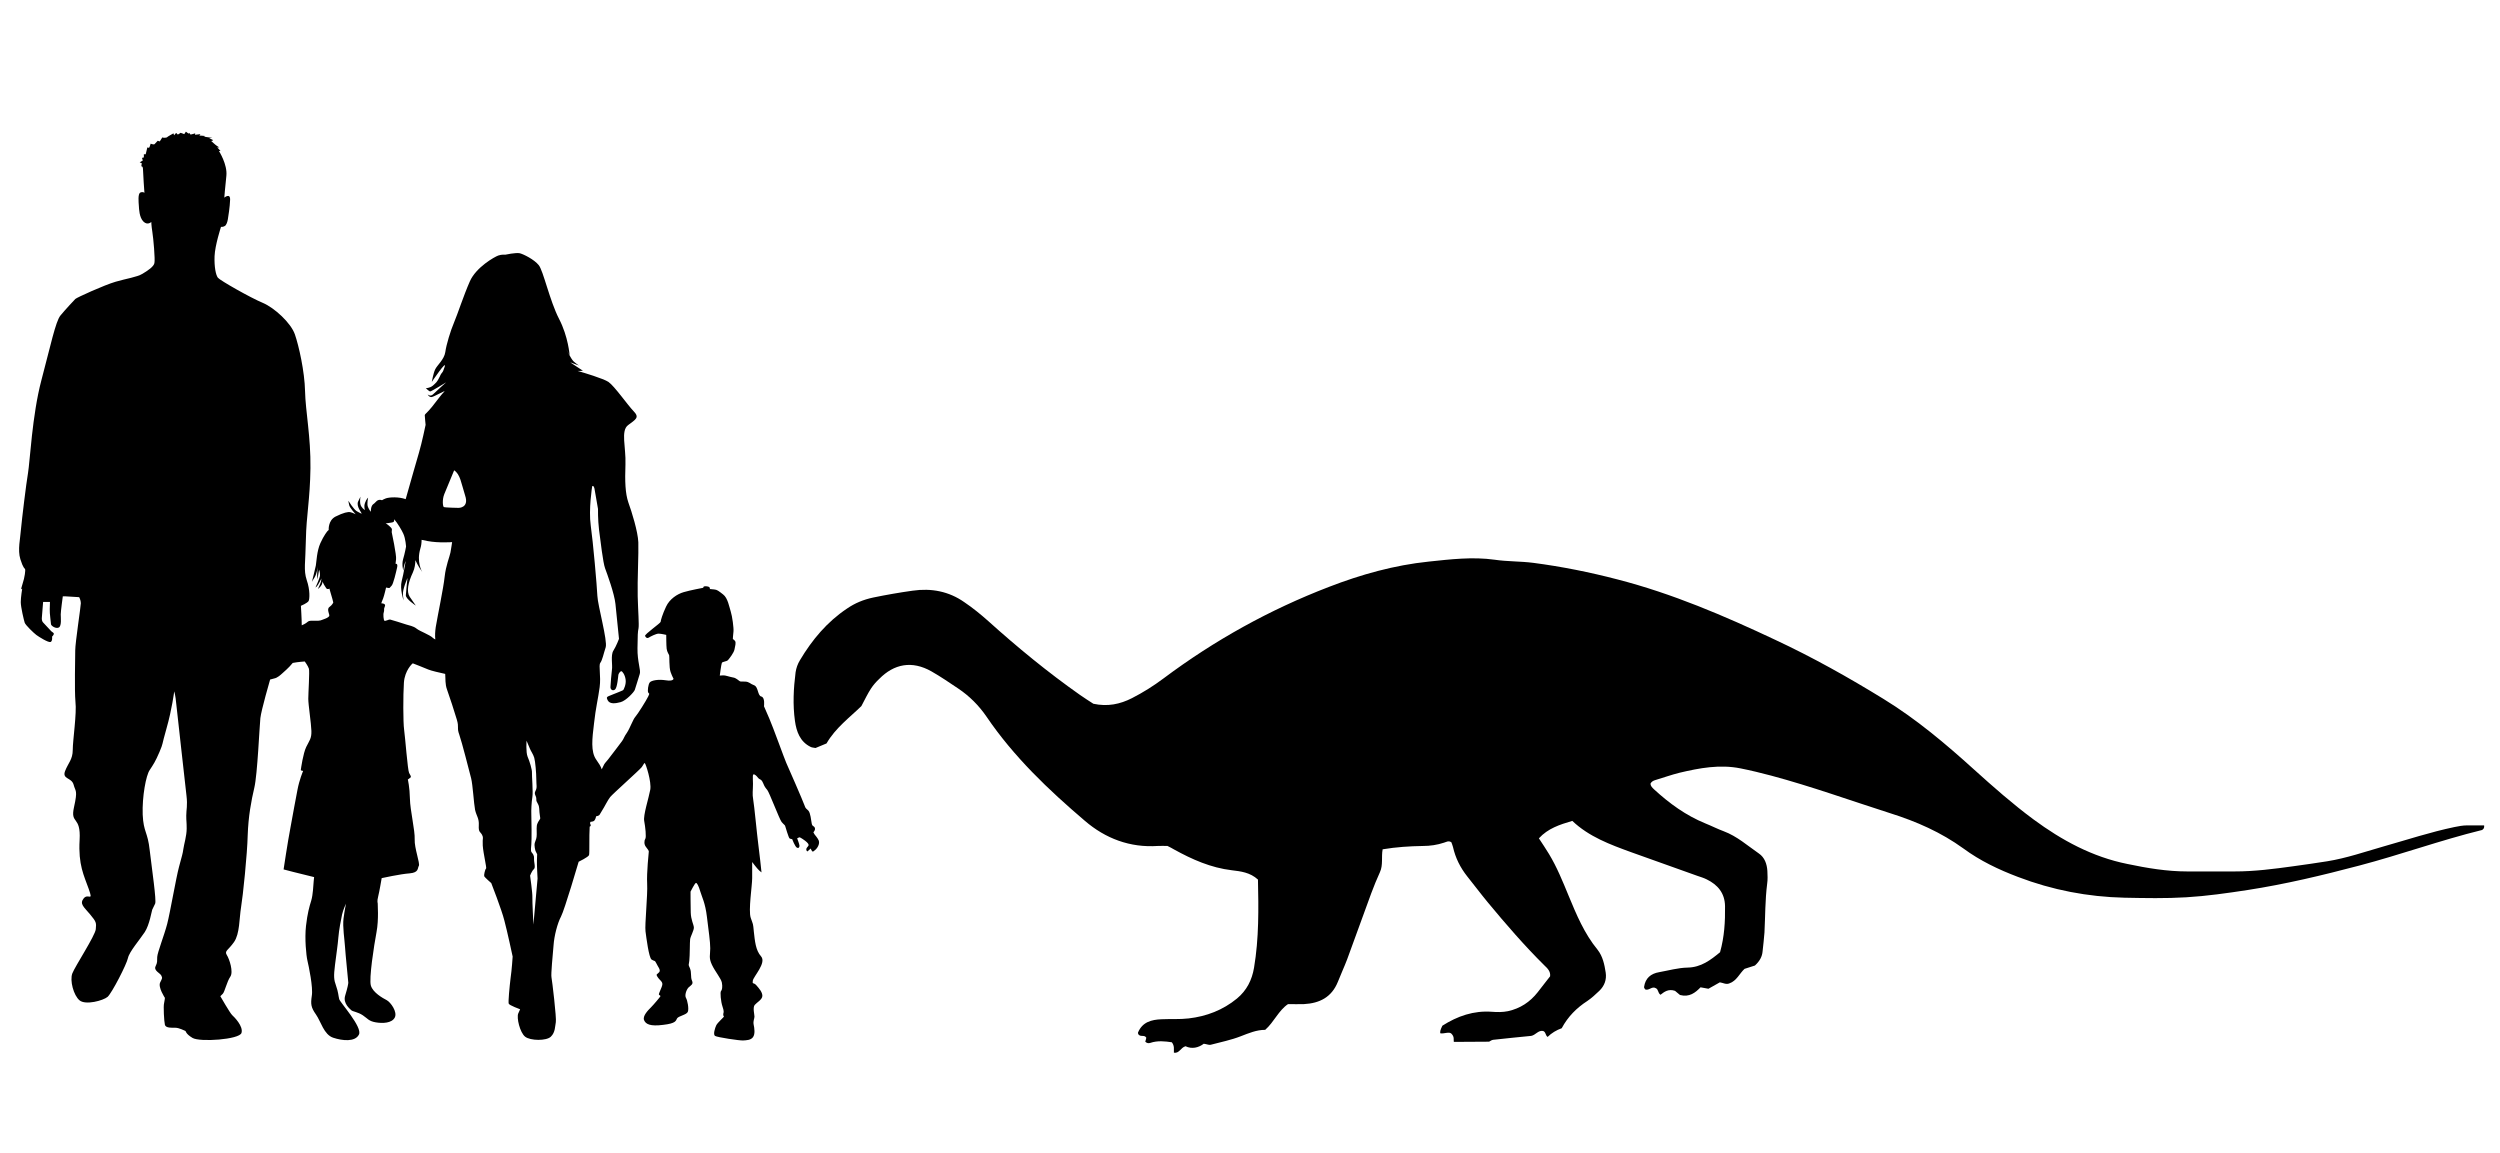
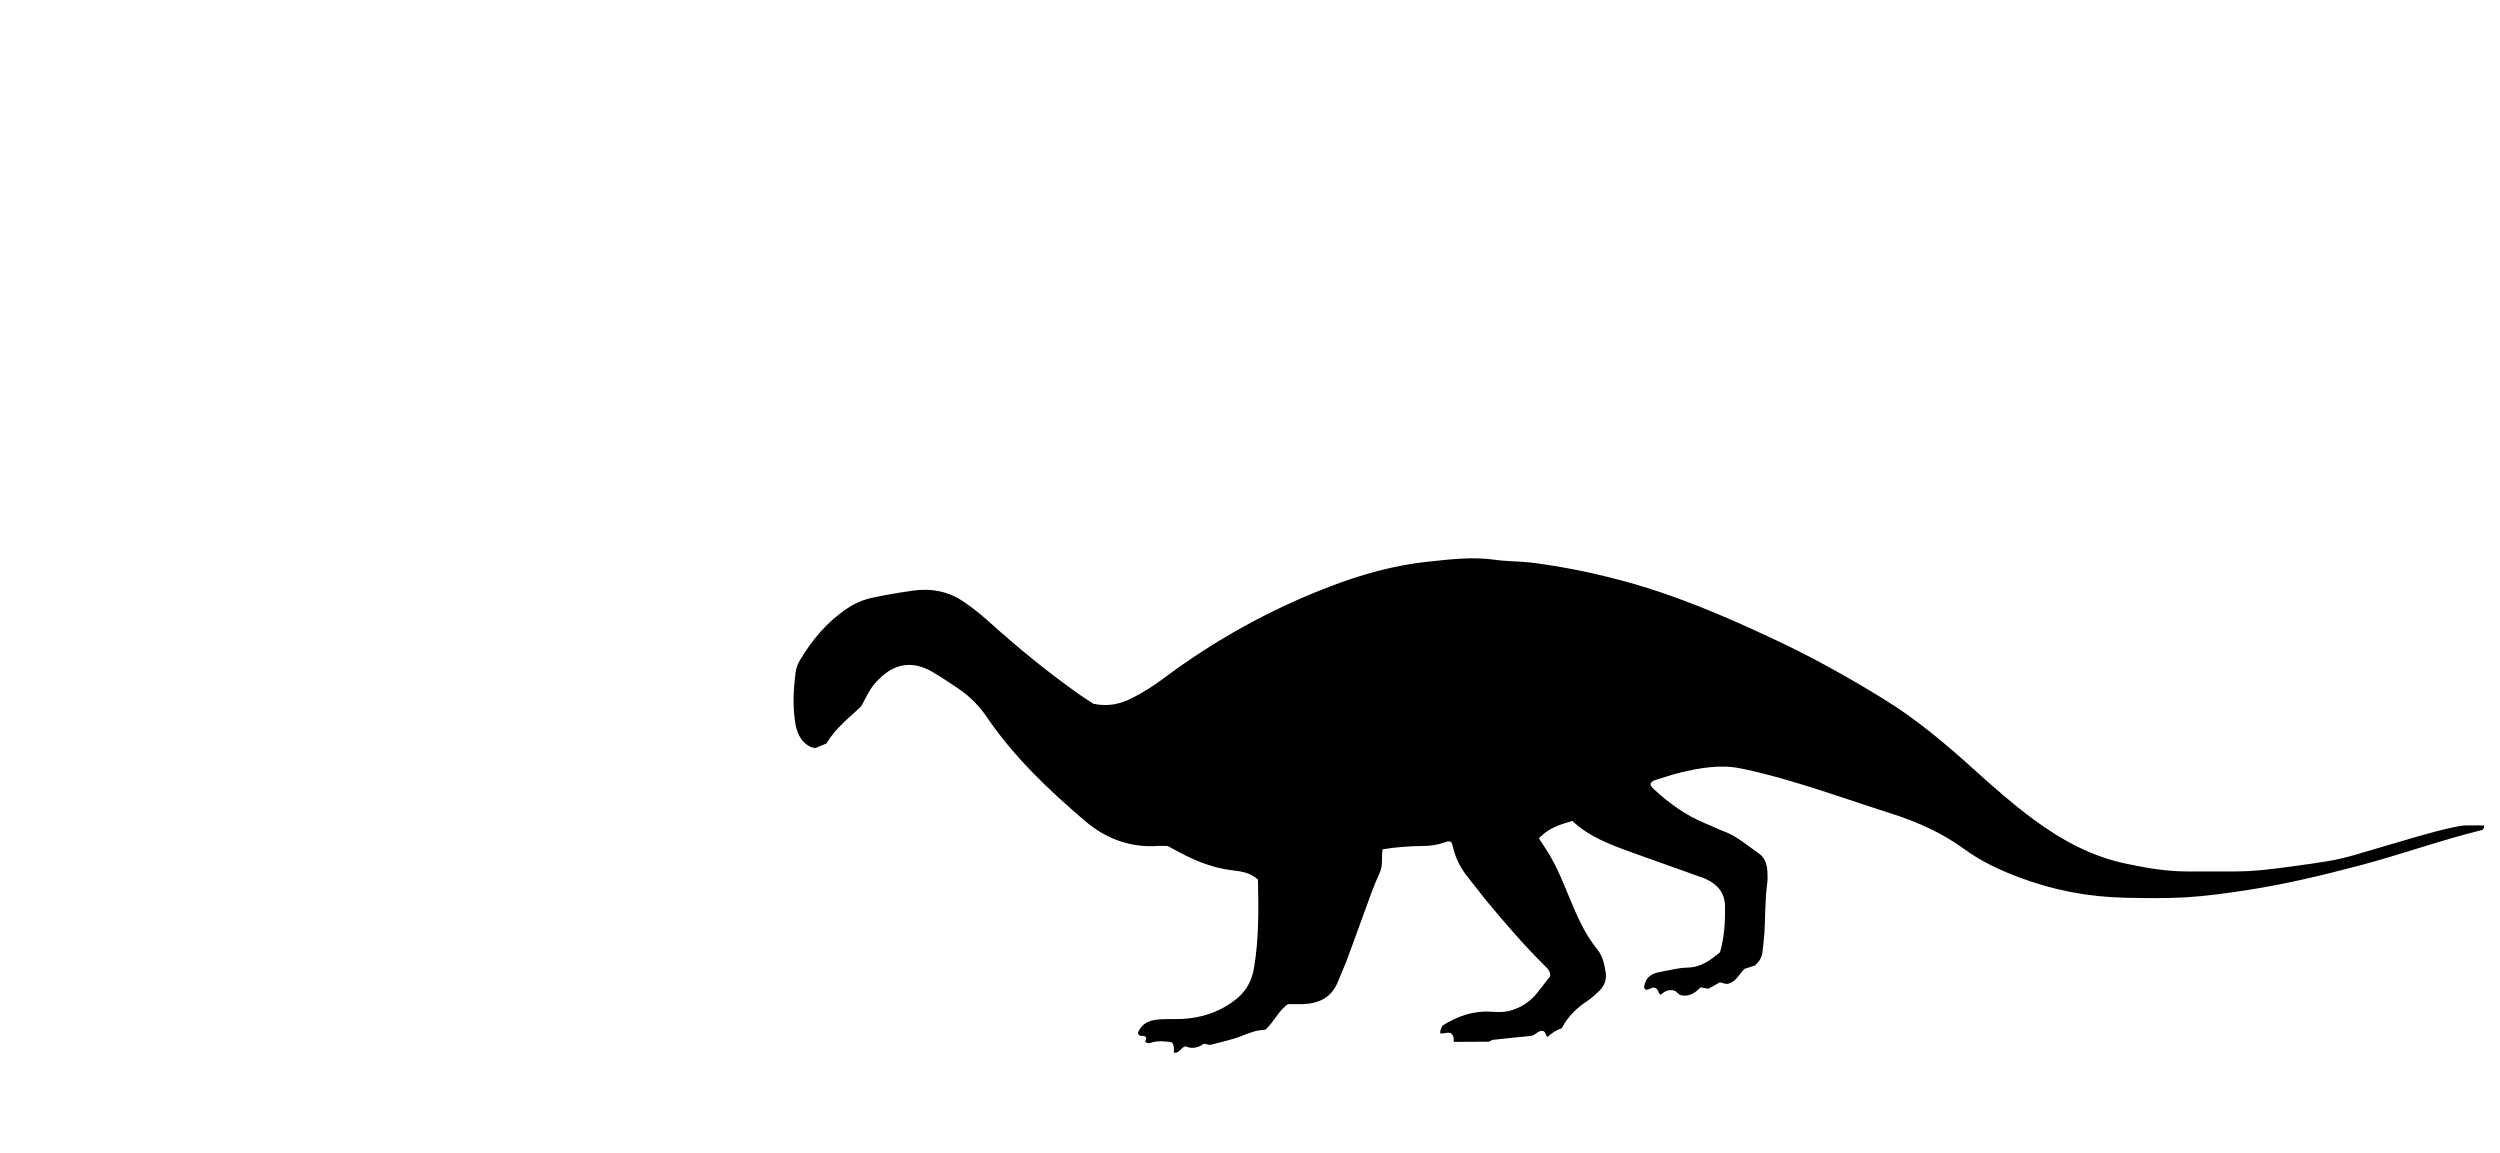
<svg xmlns="http://www.w3.org/2000/svg" id="Layer_1" viewBox="0 0 1194.6 550.8">
  <g id="Layer_1-2">
    <g id="thecodontosaurus-">
-       <path d="M391.24,401.64c-.59-1.29-1.69-2.48-1.98-2.88s-.59-1.09-.59-1.09c0,0,1.09-.99,.69-2.08s-1.19-.5-1.49-2.08-.59-5.06-1.59-6.15-1.29-.79-1.88-2.58c-.59-1.78-8.03-18.84-8.73-20.33-.69-1.49-6.45-17.45-8.03-21.02s-2.58-5.95-2.58-5.95c0,0,.59-4.26-1.29-4.66-1.78-.4-1.39-4.56-3.37-5.35-1.98-.69-2.28-1.69-4.36-1.78-2.08-.1-2.08,.1-2.58-.2-.59-.3-1.69-1.59-3.27-1.78-1.69-.3-3.67-1.09-4.66-.99-1.09,.1-1.59,.1-1.59,.1,0,0,.69-5.45,.99-6.05,.3-.69,2.28-.59,2.97-1.39s2.78-3.47,3.07-5.06c.3-1.59,.79-3.17,.3-3.97-.5-.69-1.09-.99-1.09-.99,0,0,.1-2.08,.3-3.57,.2-1.49-.59-7.44-1.29-9.52-.69-2.08-1.39-6.54-3.67-8.23-2.18-1.69-2.88-2.28-4.26-2.38s-2.08-.2-2.08-.2c0,0,.3-.89-.89-1.19-1.29-.3-2.18-.1-2.18,.3l-.1,.3s-6.35,1.19-9.32,2.08c-3.07,.89-6.74,3.27-8.43,6.94-1.69,3.57-2.58,6.64-2.58,7.24s-7.73,5.95-7.44,6.74,.99,1.29,1.78,.79,3.47-1.88,4.66-1.88,3.67,.59,3.67,.59c0,0,0,5.16,.2,6.64,.2,1.59,1.09,2.68,1.19,3.07,.2,.3-.1,5.85,.69,8.03,.79,2.18,1.39,3.17,1.39,3.17,0,0,.1,1.39-3.67,.79-3.77-.59-7.04,.1-7.73,1.09-.69,.99-1.09,3.97-.69,4.76s.89,0,0,1.88-5.06,8.53-6.15,9.72c-1.09,1.19-2.58,5.45-3.97,7.54-1.49,2.08-1.49,2.88-2.38,4.07s-5.06,6.74-6.64,8.73-1.59,1.59-2.48,3.57l-.59,1.19c-.4-1.39-1.39-2.88-2.58-4.56-2.78-3.87-1.98-10.11-1.09-17.45,.79-7.34,1.98-11.9,2.68-17.25s-.59-10.31,.3-11.6c.99-1.29,1.59-4.46,2.58-7.44,.99-3.07-3.77-19.93-3.97-24.59-.2-4.76-2.08-25.98-3.17-33.62-1.09-7.64,.69-18.74,.69-18.74,.69-.69,1.09,1.09,1.09,1.09l1.69,9.72s-.1,4.96,.5,10.02c.69,5.16,1.88,15.67,2.88,18.35,.99,2.68,4.46,12.1,4.96,17.06s1.69,16.66,1.69,16.66c0,0-1.29,3.47-2.68,5.65-1.39,2.18-.3,7.04-.69,9.12-.3,2.08-.59,6.54-.69,8.03-.2,1.49,1.19,2.28,2.18,1.39,1.09-.89,1.49-6.35,1.59-7.04,.2-.69,.89-1.69,1.39-1.69s1.78,1.69,2.08,4.07c.3,2.28-.89,4.56-1.09,4.86-.1,.3-3.17,1.39-5.55,2.38s-2.78,.89-1.88,2.68c.99,1.78,3.57,1.49,6.15,.79s6.35-4.76,6.74-5.85,1.78-5.75,2.38-7.64c.59-1.78-1.19-5.85-1.09-12.3s.1-7.64,.5-9.52c.3-1.98-.2-7.73-.4-15.27-.2-7.54,.5-20.63,.3-25.78-.2-5.16-3.17-14.68-4.76-19.04-1.49-4.36-1.69-10.11-1.39-18.25,.3-8.13-2.38-16.06,1.29-18.74,3.57-2.68,5.55-3.57,2.68-6.54-2.97-3.07-9.22-12.1-12.1-14.08-2.38-1.59-11.9-4.46-14.78-5.26,1.09,.1,2.58-.1,2.58-.1,0,0-6.45-4.16-5.95-3.97,.59,.2,4.07,1.49,4.07,1.49,0,0-1.39-.89-2.58-1.98s-3.67-6.15-3.67-6.15l1.78,3.27s-.59-8.83-5.06-17.45c-4.46-8.63-7.54-23.11-9.72-25.68-2.18-2.68-7.14-5.16-9.02-5.65-1.98-.4-6.94,.69-6.94,.69,0,0-1.69-.2-3.37,.4s-10.61,5.55-13.59,12.4c-2.97,6.74-5.85,15.67-7.54,19.63-1.69,3.97-3.67,10.51-4.16,14.08-.5,3.57-3.97,6.35-4.86,8.33-.89,1.88-1.59,5.95-1.59,5.95,0,0,7.34-10.91,6.15-7.24-1.19,3.77-1.19,1.98-2.38,4.76-1.29,2.68-1.78,2.88-3.27,4.26-1.59,1.29-3.37,1.19-3.37,1.19,0,0,1.59,1.59,2.08,1.59,.59,0,7.64-4.36,7.64-4.36,0,0-4.56,4.07-6.05,5.55-1.49,1.59-2.78,.2-2.78,.2,0,0,.59,1.39,1.88,1.29,1.29-.2,7.24-3.67,6.05-2.58-1.19,1.09-3.27,3.97-5.85,7.24-2.58,3.17-3.37,3.37-3.47,3.97,0,.59,.4,4.66,.4,4.66,0,0-1.78,8.63-3.17,13.29-.89,3.17-3.97,13.59-6.35,22.21-3.27-1.19-7.64-.99-9.42-.4-.79,.3-1.39,.59-1.88,.89-2.38-.79-2.97,1.19-4.16,1.88-1.29,.89-1.19,3.67-1.19,3.67,0,0-.79-.89-1.39-2.38-.59-1.49,.1-4.36,.1-4.36,0,0-.79,.5-1.49,2.48s0,3.37,0,3.37c0,0-.79-.2-1.78-1.69s-.4-4.36-.4-4.56,0,0-1.09,2.18,1.69,5.55,1.69,5.75-.89-.2-2.38-1.09c-1.49-.89-3.97-4.96-3.97-4.96,0,0,0,.69,.4,2.18,.4,1.39,3.07,4.26,3.07,4.26,0,0-1.29-.69-2.48-.99-1.09-.3-3.37,.2-7.14,2.08-3.67,1.88-3.27,6.45-3.27,6.45l-.3,.2c-.3,.2-2.08,2.48-3.67,6.05-1.69,3.67-1.88,9.02-2.18,10.71-.3,1.59-1.88,7.83-1.88,7.83,0,0,.2-.5,1.29-2.18,.99-1.59,1.59-5.06,1.59-5.35,0,.1-.1,.69-.3,2.48-.2,2.08,.1,3.87,.1,3.87l.2-1.39c.2-1.39,.59-3.27,.59-3.27,0,0,.5,1.49,.4,2.78s-2.18,5.75-2.18,5.75c0,0,.2-.2,.69-.59s2.18-3.77,2.18-3.77l-.2,1.39c-.1,.69-1.49,3.67-1.49,3.67,0,0,1.49-1.19,1.88-2.18s.3-1.59,.3-1.59l.1,.4c.1,.4,1.09,2.18,1.69,2.97,.59,.79,1.59,.2,1.59,.2,0,0,0,.59,.5,1.98s1.29,4.66,1.29,4.66c0,0-.4,1.09-1.88,2.18s.4,3.77-.1,4.36c-.4,.59-1.49,1.09-2.68,1.49s-1.29,.79-4.36,.69c-3.07-.1-2.58,.1-3.97,1.09-.4,.3-1.19,.69-2.08,1.09,0-2.97-.4-9.32-.4-9.32,0,0,3.07-1.29,3.67-2.28,.5-.89,.79-5.16-.89-10.02-1.59-4.86-.59-8.13-.4-19.44,.2-11.3,1.98-19.14,2.18-34.01,.2-14.87-2.38-27.37-2.58-36.79-.2-9.42-2.97-21.72-4.86-27.17s-9.72-12.69-15.37-15.07c-5.75-2.38-20.43-10.71-21.42-12s-1.78-5.16-1.59-10.31c.2-5.16,3.07-13.98,3.07-13.98,0,0,.99,.1,1.78-.4,.79-.4,1.29-1.98,1.49-3.17s.99-6.05,1.09-9.42-2.78-.99-2.78-.99c0,0,.4-4.96,.99-10.41s-3.57-11.9-3.57-11.9c0,0,.89,.1,.69-.1-.2-.2-1.49-1.59-1.49-1.59h.99s-.3-.2-1.09-.69c-.79-.5-2.78-2.38-2.78-2.38,0,0,.99-.2,.89-.4-.1-.2-1.88-.89-1.88-.89l1.49-.2-4.16-.59s.99-.2,.79-.3-2.78-.2-2.78-.2l.5-.69-2.58,.3,.1-.69s-1.88,.59-2.18,.59c-.3-.1-.5-.69-.5-.69l-.59,.2-1.19-.89-.79,1.19s-1.88-.79-1.88-.59c-.1,.2-1.19,.79-1.19,.79l-.79-.79s-.89,.89-.89,1.09c-.1,.2-.4-.89-.4-.89,0,0-3.07,1.69-3.07,1.88-.1,.2-1.59,.3-1.78,.2-.2-.1-.5-.1-.5-.1l-1.19,1.88-.99-.3s-1.09,1.19-1.49,1.59c-.3,.4-1.88-.2-1.88-.2,0,0-.5,1.69-.69,1.88-.2,.2-.89-.1-.89-.1l-.79,3.27h-.89s.1,1.49-.1,1.59c-.2,.1-.79,.1-.79,.1l.4,1.29-1.49,.89,.99,.4-.2,1.49s.79-.2,.79,1.49,.69,11.21,.69,11.21c0,0-.5-.69-1.88-.2s-.89,4.76-.79,6.35c.1,1.59,.2,5.55,2.18,7.54s3.77,.2,3.77,.2c0,0,0,1.59,.5,4.76,.5,3.07,1.39,13.19,.99,14.87-.3,1.69-3.07,3.57-5.75,5.16s-7.34,2.18-12.79,3.77-18.54,7.54-19.24,8.23c-.69,.69-4.86,5.16-7.14,7.93s-4.76,14.58-9.12,31.04c-4.36,16.46-5.45,38.87-6.35,44.13-.89,5.16-2.97,22.41-3.37,26.87-.3,4.46-1.69,9.92-.3,14.38,1.39,4.46,2.08,4.36,2.28,4.76,.2,.3-.1,3.77-1.29,7.24s-.1,2.08-.1,2.08c0,0-.69,4.07-.69,6.45s1.49,8.63,1.88,9.82c.4,1.19,4.36,4.96,5.55,5.85s5.75,3.77,6.84,3.37c.99-.5,.69-2.58,.69-2.58,0,0,.5-.4,.79-1.09s-.69-.99-1.19-1.49-3.47-3.67-3.97-4.26c-.5-.59-.59-1.49-.5-2.38s.59-7.34,.59-7.34h3.27s0,1.39-.1,3.47,.59,6.35,.59,7.14,2.38,2.38,3.77,1.59,.89-4.76,.89-6.25,.99-8.63,.99-8.63h1.29l6.54,.4s.79,1.49,.79,2.88-2.68,18.94-2.68,22.51-.4,19.04,.1,24.59c.69,5.45-1.29,18.44-1.29,23.01s-2.18,6.25-3.67,10.11c-1.49,3.97,3.07,2.97,4.07,6.45,.89,3.47,2.08,2.38,.2,10.81s3.37,3.77,2.68,15.67,2.08,16.96,4.36,23.4c2.28,6.45-.2,1.88-2.38,4.46-2.18,2.68,.1,4.16,3.07,7.73,2.97,3.57,2.97,3.97,2.68,7.04s-9.92,17.75-11.21,21.12,.59,10.51,3.47,12.89c2.88,2.38,11.3,.1,13.39-1.69,2.08-1.88,9.12-15.57,9.72-18.54s5.75-8.92,8.03-12.4c2.28-3.47,3.37-10.31,3.57-10.71,.2-.5,.69-1.49,1.39-2.88,.69-1.39-1.49-16.16-2.58-25.39-.99-9.22-2.97-8.53-3.37-17.16-.3-8.63,1.59-18.84,3.37-21.32,1.69-2.58,2.68-3.97,4.66-8.63,1.98-4.76,.79-2.28,3.37-11.3s3.67-17.65,3.67-17.65c0,0,.59,1.69,.99,6.15,.5,4.36,4.26,38.67,4.86,43.63s-.1,6.64-.1,9.62,.2,2.58,.2,6.15-1.29,7.54-1.59,9.82c-.3,2.28-.69,3.27-2.08,8.53-1.39,5.16-4.26,21.92-5.65,27.27-1.39,5.35-4.66,13.59-4.76,15.77-.1,2.18,.2,2.38-.79,4.46s2.28,3.27,2.78,4.46,.5,1.09-.59,3.27c-1.09,2.28,2.28,7.34,2.28,7.34,0,0-.1,1.29-.4,2.58-.4,1.29,0,8.73,.4,10.31s3.37,1.39,5.06,1.39,4.36,1.39,4.66,1.49c.4,.1,0,1.29,3.47,3.37s22.41,.79,23.4-2.38c.99-3.17-3.47-7.64-4.46-8.53s-5.65-9.02-5.65-9.02l1.19-1.19c.89-.89,1.98-5.85,3.57-8.13,1.59-2.28-.4-8.43-1.69-10.41-1.19-1.98,.69-2.18,3.47-6.15s2.48-11.3,3.37-16.66c.89-5.26,2.97-25.48,3.17-34.41,.3-8.92,1.69-16.46,3.17-22.71s2.48-29.55,2.88-33.22c.4-3.77,4.66-18.44,4.66-18.44,0,0,.2-.1,1.88-.5,1.69-.3,3.17-1.78,3.97-2.48,.5-.5,2.97-2.48,4.96-4.96,2.58-.5,5.75-.69,5.75-.69,0,0,1.59,2.18,1.98,3.47s-.3,11.5-.3,14.38,1.39,11.7,1.49,15.37-.99,4.56-2.48,7.64-2.48,10.21-2.58,10.91c0,.59,1.29,.4,1.09,.59-.1,.2-1.78,4.16-2.68,8.92-.99,4.76-2.08,11.4-3.37,18.15-1.29,6.64-3.27,19.93-3.27,19.93,0,0,.3,.1,4.56,1.19s10.02,2.48,10.02,2.48l-.2,1.98c-.2,1.98-.3,6.35-1.19,9.32-.89,2.88-1.78,5.95-2.48,12s.1,14.18,.69,16.66c.59,2.48,2.78,12.79,2.08,16.76-.59,3.97-.4,5.55,1.98,8.92s3.77,9.62,8.23,11.11,10.51,2.08,12.3-1.49c1.88-3.47-9.02-15.37-9.42-16.96s-.4-3.27-1.49-6.35c-1.09-2.97-1.19-4.56-.5-10.11s1.29-9.22,1.59-12.99c.3-3.77,1.29-8.63,1.78-11.01,.5-2.28,1.88-5.16,1.88-5.16,0,0-.69,3.17-1.19,7.14s.5,10.02,.69,13.29,1.59,16.96,1.59,17.35-.3,2.28-1.49,6.15c-1.19,3.77,2.38,6.45,2.97,7.04s3.07,.79,5.45,2.38,2.78,2.78,6.15,3.37,7.73,.4,9.12-2.28c1.39-2.68-1.98-7.34-3.87-8.33s-6.54-3.57-7.54-6.94c-.99-3.27,1.49-19.14,2.68-25.48,1.19-6.35,.5-13.59,.59-13.78,0-.2-.4-.99,.2-3.27,.59-2.28,1.69-8.83,1.69-8.83,0,0,9.02-1.98,13.39-2.28,4.46-.4,3.67-2.48,4.36-3.57s-2.18-8.53-1.98-12.69c.2-4.16-2.18-13.88-2.28-19.44-.1-5.45-.99-9.12-.99-9.12,0,0,.59-.4,1.19-.89,.59-.5,.1-.99-.59-2.28-.69-1.29-1.88-17.16-2.38-20.63-.5-3.57-.5-16.56-.1-22.51,.4-5.85,4.07-9.22,4.26-9.22s5.45,2.18,7.44,2.97c1.39,.59,5.35,1.49,8.03,2.08,.2,2.38-.1,4.86,.89,7.54,1.29,3.57,3.47,10.31,4.66,14.28s-.1,3.77,1.19,7.24c1.19,3.37,4.86,17.75,5.65,20.82s1.29,12.1,1.88,15.07c.69,3.07,1.98,3.97,1.78,7.44s.79,2.97,1.59,4.56c.79,1.69,.1,.99,.3,5.06,.3,4.07,1.98,10.71,1.59,11.01-.5,.3-1.09,3.17-.89,3.67,.2,.5,3.37,3.27,3.37,3.27,0,0,4.96,12.69,6.25,17.85,1.39,5.16,3.97,17.25,3.97,17.25,0,0-.4,6.35-.99,10.31-.5,4.07-1.19,11.4-.89,12.2s5.45,2.68,5.45,2.68l-.89,1.98c-.89,2.08,.79,9.12,3.27,11.11s10.21,2.08,12.3,0c2.18-2.08,1.98-5.06,2.38-6.94,.4-1.78-1.78-20.03-2.08-21.42-.3-1.39,.59-10.71,.99-15.27,.3-4.56,1.88-10.61,3.57-13.78,1.69-3.17,8.43-26.18,8.43-26.18,0,0,4.56-2.18,4.96-3.17,.3-.89,0-8.92,.3-13.59,.3-.1,.5-.3,.5-.59,0-.2-.1-.59-.3-.89,0-.2,.1-.5,.1-.69v-.1c.59-.1,1.69-.2,1.98-.69,.59-.69,.79-1.98,.79-1.98,0,0,1.39-.2,1.69-.79,.3-.59,1.98-3.27,2.08-3.47,.2-.2,1.78-3.47,2.97-4.96s13.78-12.69,15.07-14.28c1.19-1.69,1.09-2.08,1.49-1.88s3.27,8.83,2.58,12.69c-.69,3.87-3.47,12.3-2.88,14.97,.5,2.68,1.09,7.64,.5,8.53s-.59,2.68,.3,3.77c.89,1.09,1.39,1.88,1.39,2.18,0,.4-1.09,10.11-.79,15.47,.3,5.35-1.19,19.63-.79,22.71,.4,3.07,1.59,12.49,2.88,13.49,1.29,.89,1.59,.2,2.28,1.78,.69,1.59,2.28,3.17,1.39,4.26-.89,1.09-1.78,.79-.79,2.28,.99,1.59,2.48,2.18,2.28,3.67s-1.98,4.46-1.59,4.86,.79,.4,.69,.69c-.1,.3-3.27,4.07-4.56,5.35-1.29,1.29-4.07,4.07-3.27,6.05,.79,1.98,2.97,3.07,9.12,2.28,6.15-.69,6.05-1.98,6.64-3.07,.69-1.19,4.56-1.69,5.16-3.17s-.2-5.55-.89-6.64c-.69-1.19,.1-3.77,1.19-4.96,1.19-1.09,2.48-1.59,1.69-3.27-.79-1.69-.1-3.87-.99-5.95s-.59-.99-.3-3.57c.3-2.58,.2-8.92,.4-10.31,.2-1.39,1.88-4.26,1.78-5.65-.1-1.39-1.39-3.57-1.49-7.04-.1-3.57-.1-10.02-.1-10.02,0,0,2.08-4.16,2.58-4.16,.5-.1,1.29,1.39,2.08,4.07,.79,2.68,2.38,5.45,3.17,12.1,.79,6.64,1.59,11.8,1.59,15.07s-.79,4.46,.79,7.83c1.59,3.37,4.36,6.54,4.76,8.53,.4,2.08,.1,3.57-.4,4.07-.5,.4-.1,5.06,.69,7.34,.79,2.28,.59,2.78,.4,3.47-.1,.69,.1,1.19,.3,1.29,.3,.1-3.07,2.97-3.67,4.26s-1.59,4.36-.59,5.06c1.09,.69,11.8,2.28,13.39,2.18,1.59-.1,3.67-.1,4.76-1.59,1.09-1.49,.69-4.26,.3-6.05-.3-1.78,.4-2.78,.4-3.77s-.89-4.26,.1-5.55c.99-1.19,3.67-2.58,3.67-4.36s-1.49-3.47-2.88-5.06-1.98-.2-1.69-2.18,6.64-8.53,3.97-11.6c-2.68-2.97-2.97-7.54-3.47-11.8-.4-4.26-.3-3.17-1.49-6.64-1.19-3.57,.69-15.37,.69-18.94v-7.73s2.28,3.07,3.37,4.07l1.09,.89s-1.09-10.41-1.59-13.88c-.5-3.57-1.88-18.25-2.38-20.92s-.1-4.36-.1-7.54-.59-5.55,1.29-4.07c.69,.5,1.29,1.59,1.78,1.78,.5,.3,1.09,.3,1.78,1.98,.69,1.69,.99,2.08,1.98,3.27,.99,1.19,5.85,14.08,6.84,15.27,.99,1.19,1.59,1.49,1.69,1.88s1.69,5.65,2.08,5.95,1.29,.4,1.29,.4c0,0,1.39,3.67,2.28,4.07s1.29-.3,1.19-1.09c-.1-.79-1.09-3.37-1.09-3.37,0,0,.89-.5,1.19-.5s2.68,1.59,3.37,2.28,.99,1.09,.89,1.59c-.1,.4-1.09,1.19-1.09,1.78s.3,1.29,.69,.99c.4-.3,1.39-1.29,1.39-1.29,0,0,.89,2.18,1.39,1.29,1.98-1.19,3.07-3.67,2.48-5.06ZM212.25,236.23c.99-2.48,4.76-11.5,4.76-11.5,2.97,1.98,3.37,6.15,5.26,12.1,1.98,5.95-3.17,5.85-3.17,5.85,0,0-6.45-.1-7.04-.4-.5-.4-.79-3.57,.2-6.05Zm-13.19,64.16c-1.59-1.29-3.57-1.49-4.96-1.98s-7.24-2.28-7.73-2.38-2.28,.89-2.68,.59-.69-3.07-.3-4.07c.4-1.09-.2-1.29,.5-2.78s-1.69-1.49-1.69-1.49c0,0,.3-1.09,.89-2.38,.5-1.29,1.39-5.16,1.39-5.16l.99,.2c.99,.2,.69-.2,1.59-.99,.89-.79,2.18-6.54,2.68-8.73,.5-2.18-.69-1.78-.69-1.78,0,0-.1-.3,.2-2.18,.3-1.88-2.08-12.99-2.08-12.99,0,0,0-.4,.1-1.29,.1-.89-2.97-2.97-2.97-2.97,0,0,.5,.1,2.68-.3,1.29-.2,1.39-.4,1.39-1.59,1.69,1.98,3.67,5.35,4.36,6.94,1.09,2.38,1.29,6.15,1.29,6.15,0,0-.59,3.27-1.39,5.95-.79,2.68,.1,5.55,.1,5.55l.1-1.09c.1-1.09,.99-3.77,.99-3.37-.1,.4-.89,5.65-1.88,9.42s.89,9.22,.89,9.22l-.3-2.58c-.3-2.58,2.18-8.13,2.18-8.13,0,0-.69,6.35-.79,8.23-.1,1.78,4.76,4.96,4.76,4.96,0,0-1.09-1.59-2.88-4.16-1.69-2.58-.79-6.84,1.49-11.7,.89-1.98,1.19-4.16,1.19-5.85,1.09,2.48,3.07,5.45,3.47,5.95-.5-.69-2.97-5.16-1.09-11.5,.4-1.29,.59-2.68,.59-4.16,.99,.2,1.98,.4,2.88,.59,5.26,.99,11.7,.5,11.7,.5,0,0-.4,2.88-.79,4.96-.4,2.08-2.18,6.15-2.78,11.6-.59,5.55-3.27,18.15-4.26,24.1-.3,2.08-.4,4.07-.2,5.85-.4-.2-.79-.4-1.09-.69-1.59-1.59-6.25-3.17-7.83-4.46Zm57.71,93.21c-.5,1.09-.3,3.17-.3,5.06s-.4,2.58-.89,3.97,.3,3.97,.3,3.97l.79,1.59s0,1.19-.1,2.88c-.1,1.69,.3,8.73,.3,8.73l-1.98,22.01s-.59-11.21-.5-13.09c.1-1.88-1.09-10.31-1.09-10.31,0,0,.79-2.18,1.78-3.07,.99-.79,0-3.27,.1-5.06,.1-1.78-.69-2.38-1.19-3.07s-.2-2.38-.1-3.77c.2-1.49,.1-12.2,0-14.18s.1-6.05,.5-8.43-.3-10.51-.2-11.7c.1-1.19-1.09-5.35-2.08-7.54-.89-2.18-.5-7.64-.5-7.64,0,0,1.19,2.78,1.59,3.77,.4,1.09,1.59,2.68,2.08,4.36,.5,1.69,.99,7.34,.99,10.31s.5,3.87-.4,5.55,.5,2.28,.4,3.97,1.19,1.78,1.39,4.46c.1,2.68,.5,4.07,.5,4.66-.1,.59-.99,1.39-1.39,2.58Z" />
      <path d="M1187.03,394.4h-8.13c-2.08,0-4.07,.4-6.05,.79-11.4,2.38-22.51,6.05-33.72,9.22-9.02,2.58-17.85,5.65-27.07,7.14-5.35,.89-10.81,1.59-16.26,2.38-9.32,1.29-18.54,2.48-27.96,2.48h-22.71c-9.62,0-19.14-1.59-28.56-3.57-16.76-3.37-31.34-11.3-44.92-21.32-9.92-7.34-19.24-15.57-28.36-23.8-13.59-12.3-27.57-24.1-43.24-33.72-16.76-10.31-33.91-19.93-51.76-28.26-24.39-11.5-49.18-22.11-75.36-28.86-13.29-3.47-26.67-6.15-40.26-7.93-6.15-.79-12.4-.59-18.44-1.49-10.61-1.49-21.12-.2-31.53,.89-16.36,1.69-32.33,6.15-47.7,12.1-28.36,10.91-54.64,25.48-79.03,43.73-4.76,3.57-9.82,6.74-15.07,9.42-5.65,2.88-11.6,4.16-18.44,2.68-1.88-1.19-4.16-2.68-6.45-4.26-15.37-10.81-29.85-22.71-43.83-35.3-3.57-3.17-7.34-6.25-11.3-8.92-7.44-5.26-15.87-6.84-24.79-5.55-6.35,.89-12.59,1.98-18.84,3.27-4.66,.99-8.73,2.68-12.49,5.26-9.52,6.35-16.66,14.87-22.51,24.69-1.09,1.78-1.78,3.77-2.08,5.75-.99,7.73-1.39,15.57-.3,23.3,.69,4.96,2.38,9.92,7.54,12.4,.59,.3,1.29,.3,2.28,.5,1.49-.59,3.17-1.29,5.26-2.18,4.26-7.44,11.4-12.69,16.66-17.85,1.88-3.57,3.07-6.05,4.56-8.33,1.09-1.69,2.48-3.27,3.97-4.66,7.04-7.14,15.57-8.92,24.99-3.57,4.36,2.48,8.53,5.35,12.69,8.13,5.35,3.57,9.92,8.13,13.59,13.49,12.99,19.14,29.55,34.91,47,49.78,9.82,8.43,21.52,12.89,34.81,12,1.59-.1,3.17,0,4.66,0,1.19,.59,2.18,1.09,3.17,1.69,8.63,4.76,17.55,8.73,27.57,9.92,4.16,.5,8.73,.99,12.49,4.46,.3,13.88,.5,28.06-1.88,42.14-.99,5.85-3.47,10.81-8.13,14.68-6.74,5.55-14.58,8.53-23.11,9.52-4.26,.5-8.73,.2-12.99,.4-4.76,.2-9.12,1.29-11.21,6.35-.1,.3,.2,.79,.2,.89,1.09,1.39,2.88,0,3.77,1.59-.1,.59-.3,1.19-.5,1.88,.69,.69,1.49,.89,2.38,.59,3.47-1.19,7.04-.79,10.31-.3,1.39,1.78,.89,3.37,.99,4.96,2.58,.5,3.17-2.38,5.55-3.07,3.07,1.49,6.25,.69,8.73-1.19,1.49,.2,2.48,.69,3.27,.5,4.86-1.29,9.82-2.28,14.38-4.07,3.87-1.49,7.54-3.07,11.7-3.07,4.26-3.77,6.35-9.22,10.91-12.3,2.68,0,5.16,.1,7.64,0,7.44-.4,13.19-3.27,16.16-10.61,1.39-3.57,3.07-7.14,4.46-10.81,3.87-10.51,7.64-21.02,11.5-31.53,1.29-3.47,2.68-6.84,4.16-10.11,1.59-3.47,.59-7.24,1.29-10.91,6.54-1.09,12.89-1.49,19.24-1.59,3.47,0,6.84-.5,10.11-1.59,1.09-.3,2.08-1.09,3.47-.2,.2,.59,.59,1.39,.79,2.28,1.19,5.26,3.47,9.82,6.84,14.08,3.27,4.07,6.45,8.33,9.82,12.4,8.63,10.41,17.45,20.63,27.07,30.15,1.49,1.39,2.97,2.88,2.68,5.16-2.08,2.58-3.97,5.16-5.95,7.64-3.67,4.66-8.33,7.73-14.18,9.02-2.48,.5-5.06,.5-7.54,.3-8.83-.69-16.66,2.08-23.8,6.64q-1.49,2.97-.89,3.67c1.98,.2,4.07-.89,5.16,.1,1.59,1.59,.99,2.78,1.19,3.97,5.65,0,11.21-.1,16.86-.1,.59-.3,1.19-.79,1.88-.89,6.15-.69,12.3-1.29,18.25-1.88,2.08-.4,3.27-2.68,5.55-2.38,1.49,.4,1.09,1.98,2.28,2.88,1.88-1.88,4.26-3.27,6.74-4.16,2.97-5.55,7.14-9.72,12.2-12.99,2.08-1.39,3.97-3.17,5.75-4.86,2.48-2.38,3.57-5.35,3.07-8.73-.59-3.87-1.39-7.73-3.87-10.91-6.35-7.73-10.11-16.76-13.88-25.88-2.78-6.74-5.55-13.59-9.32-19.83-1.49-2.48-3.17-4.96-4.86-7.54,4.36-4.76,9.92-6.54,15.97-8.33,7.93,7.54,18.05,11.3,28.16,14.97,10.51,3.77,21.12,7.54,31.63,11.3,1.49,.5,3.07,.99,4.46,1.69,5.26,2.58,8.63,6.54,8.73,12.79,.1,7.34-.3,14.58-2.38,22.01-4.46,3.67-9.02,7.24-15.57,7.34-4.56,.1-9.02,1.39-13.49,2.18-4.07,.69-6.64,2.88-7.24,7.04-.1,.4,.3,.79,.5,1.19,1.78,.79,3.27-1.69,5.06-.59,1.39,.59,.89,2.18,2.28,3.17,1.78-1.39,3.77-2.97,6.94-1.88,.59,.5,1.69,1.39,2.38,1.98,4.46,1.19,7.34-1.09,9.82-3.67,1.39,.3,2.58,.5,3.77,.69,1.69-.99,3.47-1.98,5.45-3.07,1.49,.2,2.97,1.19,4.56,.5,3.47-1.19,4.86-4.76,7.24-6.94,1.98-.59,3.67-1.19,4.96-1.59,2.28-2.08,3.47-4.26,3.67-6.84,.3-2.97,.69-5.95,.89-8.92,.4-7.73,.3-15.57,1.29-23.3,.3-1.98,.2-4.16,.1-6.15-.2-3.27-1.29-6.45-4.07-8.33-5.45-3.77-10.41-8.23-16.76-10.61-2.97-1.09-5.85-2.58-8.83-3.77-9.22-3.77-17.16-9.52-24.49-16.26-.79-.79-1.69-1.49-1.69-2.78,.5-.89,1.19-1.29,2.08-1.59,3.97-1.19,7.83-2.58,11.8-3.57,9.62-2.28,19.24-4.07,29.15-2.08,4.96,.99,9.82,2.18,14.68,3.47,19.24,5.16,37.88,11.9,56.82,17.95,12.59,3.97,24.29,9.12,35,16.86,7.93,5.85,16.86,10.11,26.08,13.59,16.36,6.25,33.32,9.52,50.87,9.92,9.82,.2,19.73,.4,29.55-.2,9.82-.59,19.54-1.98,29.25-3.47,18.05-2.78,35.8-7.04,53.45-11.7,19.63-5.16,38.77-12.1,58.51-16.96,.5-.2,1.29-.79,1.09-2.18Z" />
    </g>
  </g>
</svg>